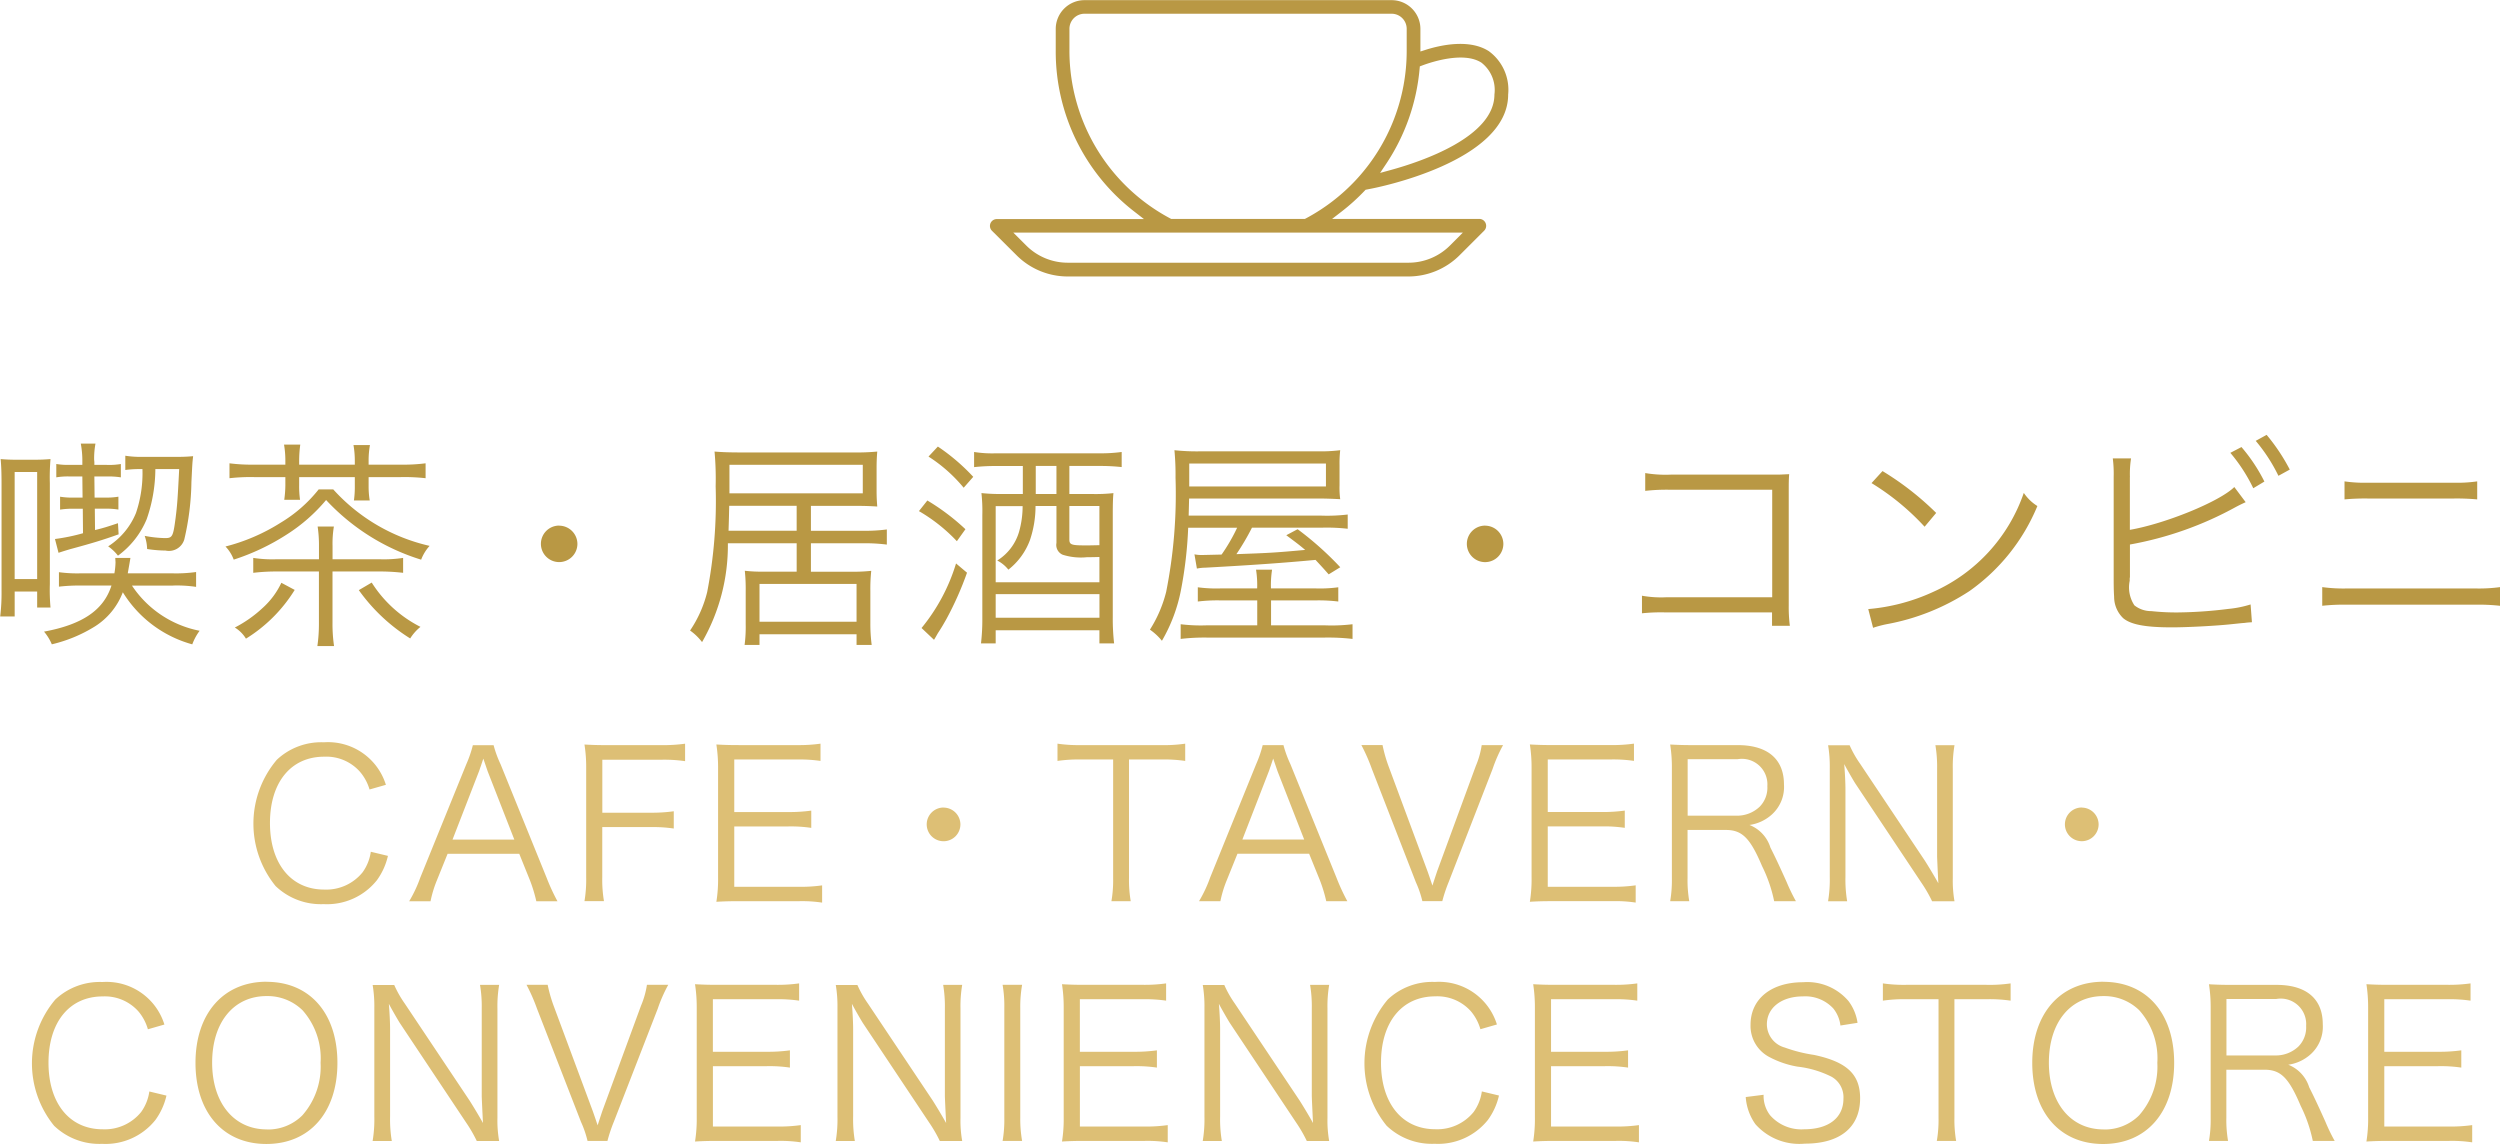
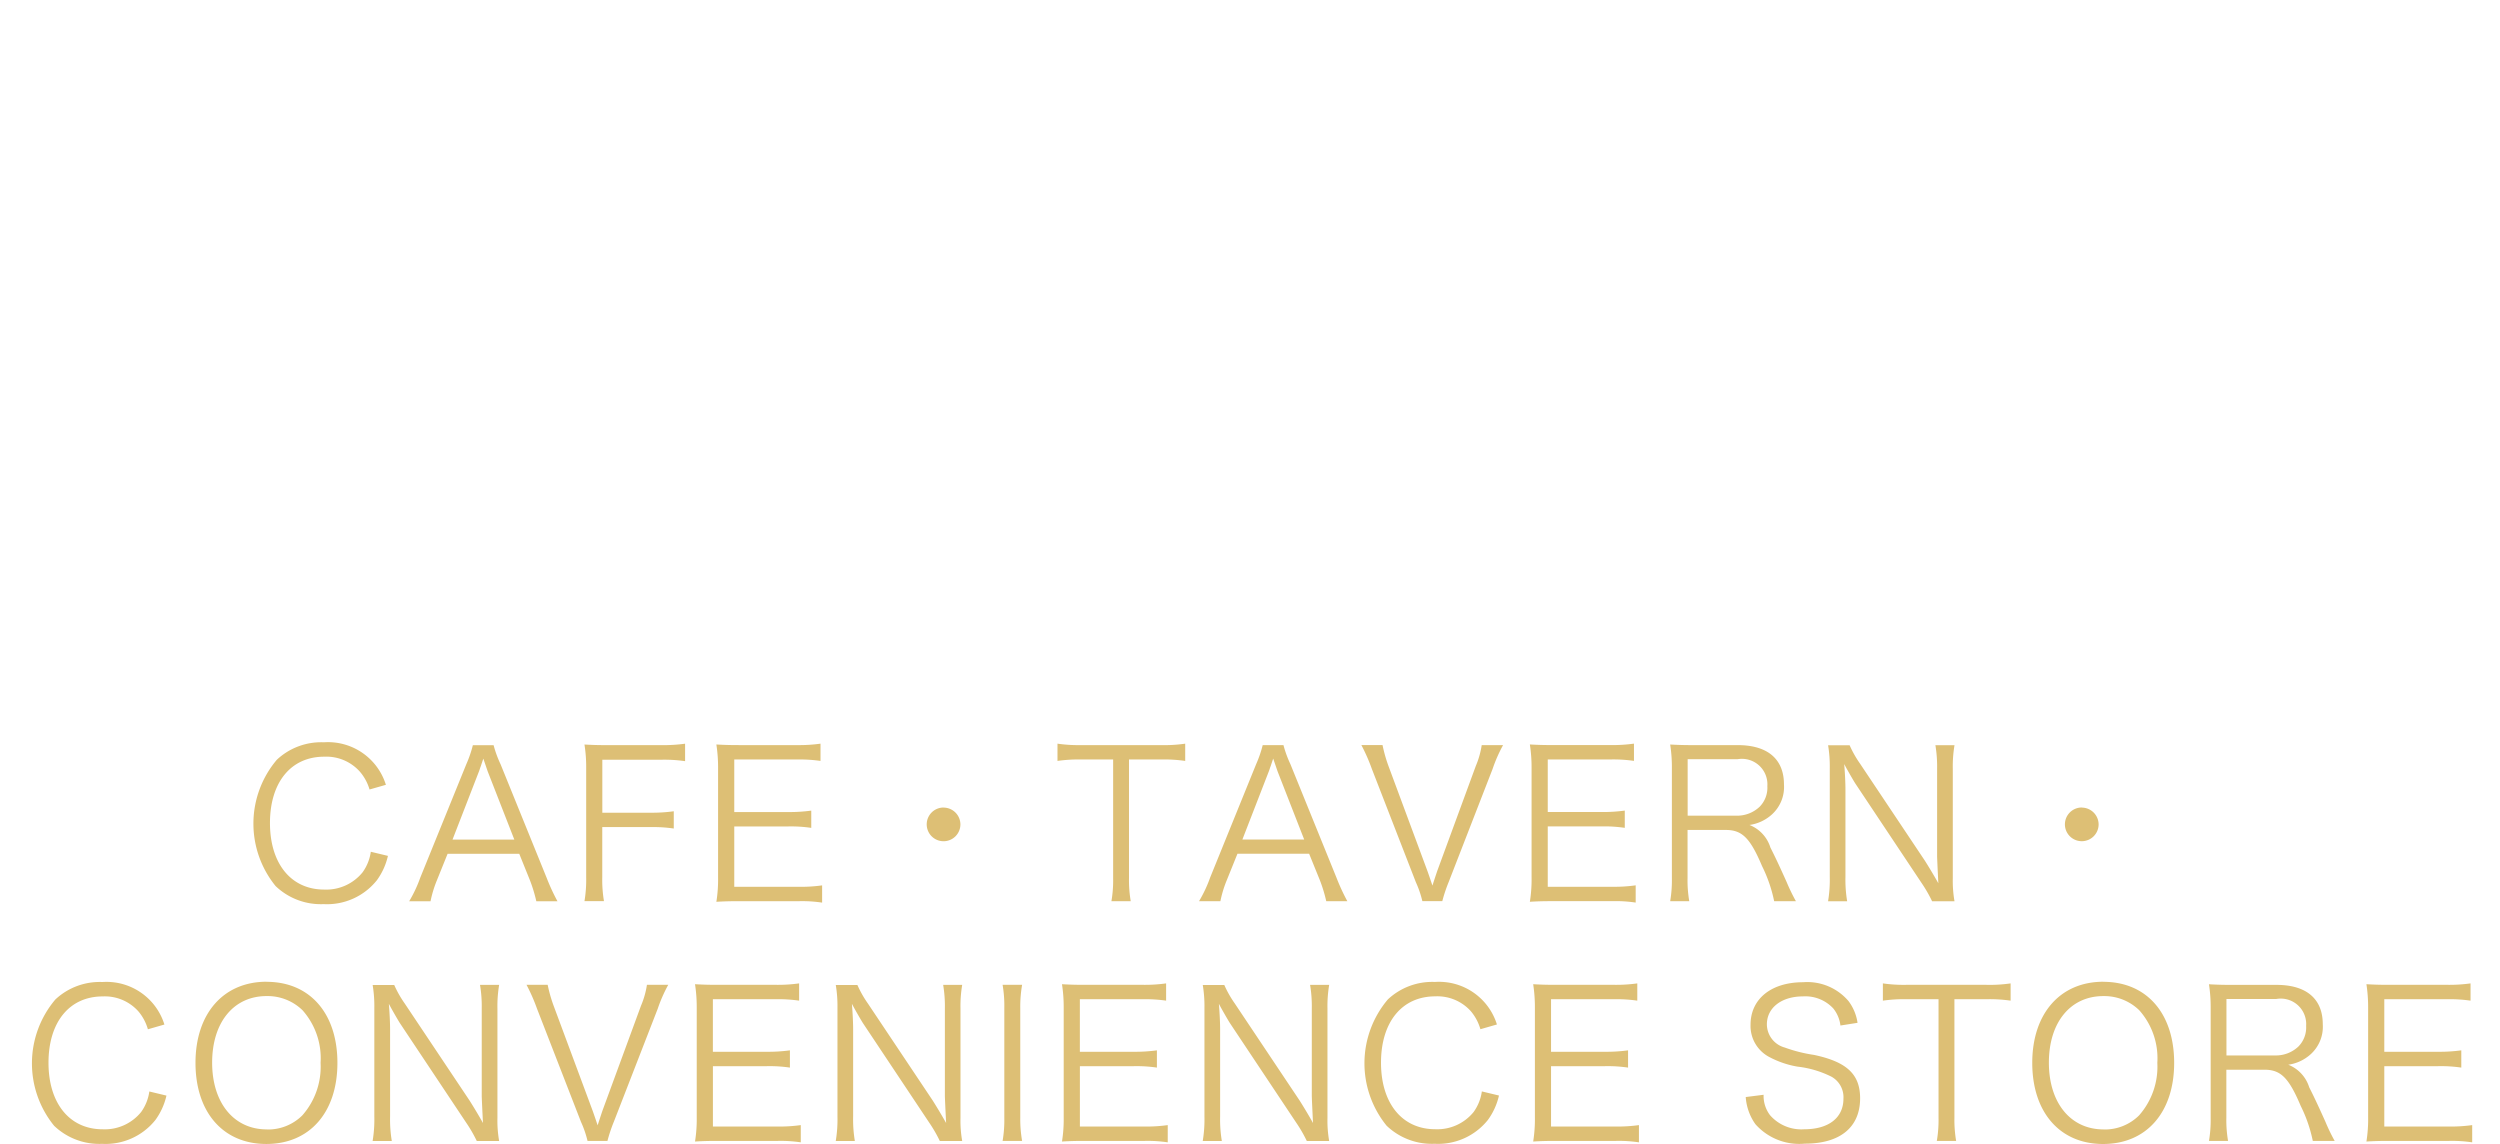
<svg xmlns="http://www.w3.org/2000/svg" id="喫茶_居酒屋_コンビニ" data-name="喫茶・居酒屋・コンビニ" width="146" height="66.812" viewBox="0 0 146 66.812">
  <defs>
    <style>
      .cls-1 {
        fill: #b99844;
      }

      .cls-1, .cls-2 {
        fill-rule: evenodd;
      }

      .cls-2 {
        fill: #ddbf75;
      }
    </style>
  </defs>
-   <path id="シェイプ_556" data-name="シェイプ 556" class="cls-1" d="M113.115,379.878h-8.6l0.554-.429a11.878,11.878,0,0,0,1.347-1.217l0.053-.056,0.312-.061c0.329-.063,8.014-1.572,8.014-5.5a2.791,2.791,0,0,0-1.129-2.533c-1.129-.724-2.792-0.361-3.683-0.08l-0.312.1v-1.321a1.682,1.682,0,0,0-1.682-1.678H90.055a1.682,1.682,0,0,0-1.681,1.678v1.278a11.8,11.8,0,0,0,4.6,9.4l0.553,0.429H84.932a0.4,0.4,0,0,0-.37.248,0.4,0.4,0,0,0,.087.435L86.085,382a4.223,4.223,0,0,0,3,1.24h19.874a4.232,4.232,0,0,0,3-1.24l1.435-1.434a0.4,0.4,0,0,0,.087-0.435A0.4,0.4,0,0,0,113.115,379.878Zm-3.492-8.758,0.014-.15,0.141-.053c0.551-.206,2.428-0.826,3.455-0.165a2.023,2.023,0,0,1,.761,1.858c0,2.482-4.236,3.913-6.057,4.413l-0.621.17,0.357-.534A11.88,11.88,0,0,0,109.623,371.12Zm-20.449-1.067v-1.278a0.881,0.881,0,0,1,.881-0.879h17.934a0.881,0.881,0,0,1,.881.879v1.278a11.056,11.056,0,0,1-2.878,7.457l-0.012.013a0.458,0.458,0,0,0-.042.046l-0.014.016a11.166,11.166,0,0,1-2.944,2.265l-0.053.028H95.114l-0.053-.028A11.091,11.091,0,0,1,89.174,370.053ZM111.4,381.43a3.423,3.423,0,0,1-2.434,1.006H89.085a3.423,3.423,0,0,1-2.435-1.006l-0.753-.751h26.252Z" transform="translate(-26.719 -367.094)" />
-   <path id="喫茶_居酒屋_コンビニ-2" data-name="喫茶・居酒屋・コンビニ" class="cls-1" d="M36.819,401.29a7.432,7.432,0,0,1,1.352.078V400.5a8.507,8.507,0,0,1-1.352.078H34.18q0.117-.663.156-0.9H33.452c0,0.078.013,0.182,0.013,0.273a4.071,4.071,0,0,1-.065.624H31.5a7.976,7.976,0,0,1-1.339-.065v0.845a10.363,10.363,0,0,1,1.326-.065h1.742c-0.455,1.43-1.69,2.275-3.939,2.691a2.854,2.854,0,0,1,.455.741,8.376,8.376,0,0,0,2.509-1.04,4.058,4.058,0,0,0,1.638-2,6.909,6.909,0,0,0,4.056,3.042,3.185,3.185,0,0,1,.429-0.793,6.147,6.147,0,0,1-3.952-2.639h2.392Zm-1.781-6.8a7.26,7.26,0,0,1-.377,2.561A4.183,4.183,0,0,1,33.036,399a2.584,2.584,0,0,1,.572.546,5.01,5.01,0,0,0,1.677-2.132,9,9,0,0,0,.507-2.925h1.391c-0.091,1.807-.117,2.119-0.208,2.847-0.143,1.092-.182,1.183-0.624,1.183a6.983,6.983,0,0,1-1.183-.13,2.474,2.474,0,0,1,.143.767,7.341,7.341,0,0,0,1.079.091,0.934,0.934,0,0,0,1.092-.65,15.544,15.544,0,0,0,.416-3.354c0.052-1.04.052-1.105,0.1-1.508a9.259,9.259,0,0,1-.962.039H35.09a5.8,5.8,0,0,1-1.053-.065v0.832a6.037,6.037,0,0,1,.871-0.052h0.13Zm-3.51-.247H30.761a4.012,4.012,0,0,1-.754-0.052v0.78a4.012,4.012,0,0,1,.754-0.052h0.767l0.013,1.235H31.034a4.361,4.361,0,0,1-.806-0.052v0.754a4.734,4.734,0,0,1,.806-0.052h0.52l0.013,1.43a11.142,11.142,0,0,1-1.638.338l0.208,0.806c0.156-.052.3-0.1,0.663-0.208,1.339-.364,1.859-0.52,2.847-0.871l-0.039-.65c-0.624.208-.819,0.273-1.339,0.4l-0.013-1.248h0.611a4.348,4.348,0,0,1,.767.052V396.1a3.989,3.989,0,0,1-.767.052H32.243L32.23,394.92h0.741a4.543,4.543,0,0,1,.806.052v-0.78a4,4,0,0,1-.819.052H32.23v-0.169l-0.013-.13A4.712,4.712,0,0,1,32.295,393H31.437a5.542,5.542,0,0,1,.091,1.079v0.169Zm-3.835-.3c-0.351,0-.65-0.013-0.936-0.039,0.039,0.429.052,0.832,0.052,1.456v6.227a11.452,11.452,0,0,1-.078,1.508h0.845v-1.456h1.313v0.936h0.78a11.35,11.35,0,0,1-.039-1.365v-5.889a12.523,12.523,0,0,1,.039-1.417c-0.312.026-.585,0.039-1,0.039H27.692Zm-0.117.715h1.313v6.253H27.575V394.66Zm18.564,5.811h2.652a11.629,11.629,0,0,1,1.469.078v-0.871a7.478,7.478,0,0,1-1.4.078H46.14v-0.78a6.019,6.019,0,0,1,.078-1.131H45.269a7.422,7.422,0,0,1,.078,1.118v0.793H42.9a7.32,7.32,0,0,1-1.391-.078v0.871a11.255,11.255,0,0,1,1.43-.078h2.405V403.5a8.97,8.97,0,0,1-.091,1.326h0.975a8.849,8.849,0,0,1-.091-1.326v-3.029Zm-2.756-6.24h-1.82a10.125,10.125,0,0,1-1.443-.078v0.871a10.863,10.863,0,0,1,1.443-.065h1.82v0.481a6.493,6.493,0,0,1-.065.845h0.923a5.449,5.449,0,0,1-.052-0.845v-0.481h3.25v0.52a5.669,5.669,0,0,1-.052.845h0.923a5.049,5.049,0,0,1-.065-0.858v-0.507h1.872a10.96,10.96,0,0,1,1.456.065v-0.871a10.082,10.082,0,0,1-1.456.078H48.246v-0.208a5.241,5.241,0,0,1,.078-0.936H47.362a5.347,5.347,0,0,1,.078.936v0.208H44.19v-0.247a7.174,7.174,0,0,1,.065-0.923H43.306a5.415,5.415,0,0,1,.078.923v0.247Zm-0.234,6.9a4.616,4.616,0,0,1-1.092,1.469,7.248,7.248,0,0,1-1.625,1.144,1.941,1.941,0,0,1,.65.65,8.762,8.762,0,0,0,2.847-2.847Zm4.524,0.429a10.513,10.513,0,0,0,3,2.821,2.752,2.752,0,0,1,.6-0.676,7.228,7.228,0,0,1-2.847-2.587Zm-2.34-5.889a8.235,8.235,0,0,1-2.223,1.95,11.191,11.191,0,0,1-3.224,1.391,2.2,2.2,0,0,1,.481.767,13.18,13.18,0,0,0,3.12-1.482,9.911,9.911,0,0,0,2.275-2,12.679,12.679,0,0,0,5.551,3.484,2.539,2.539,0,0,1,.494-0.806,10.8,10.8,0,0,1-5.629-3.3H45.334Zm14.04,2.119a1.066,1.066,0,1,0,1.066,1.066A1.071,1.071,0,0,0,59.374,397.793Zm13.871,1.027v1.664H71.282a8.589,8.589,0,0,1-1.066-.052,10.114,10.114,0,0,1,.052,1.183v1.95a7.962,7.962,0,0,1-.065,1.2h0.871v-0.624h5.668v0.624h0.884a9.5,9.5,0,0,1-.078-1.287v-1.859a9.834,9.834,0,0,1,.052-1.183,10.075,10.075,0,0,1-1.2.052H74.077V398.82h3.107a9.976,9.976,0,0,1,1.326.078v-0.884a9.37,9.37,0,0,1-1.313.078h-3.12v-1.456h2.587c0.533,0,.884.013,1.287,0.039-0.026-.338-0.039-0.546-0.039-0.962v-1.248c0-.4.013-0.689,0.039-1a12.483,12.483,0,0,1-1.365.052H70.021c-0.676,0-1.105-.013-1.573-0.052a17.5,17.5,0,0,1,.065,2.028,27.963,27.963,0,0,1-.494,6.175,7,7,0,0,1-1,2.249,3.145,3.145,0,0,1,.7.676,11.33,11.33,0,0,0,1.508-5.772h4.017Zm0-.728H69.266c0.013-.416.026-0.754,0.039-1.456h3.939v1.456Zm-3.926-2.184v-1.664h7.787v1.664H69.318Zm1.755,5.291h5.668v2.21H71.074V401.2Zm15.379-6.89v1.638H85.322a10.521,10.521,0,0,1-1.287-.052,9.6,9.6,0,0,1,.052,1.287V403.2a12.071,12.071,0,0,1-.078,1.469h0.858V403.9h6.058v0.767h0.858a12.7,12.7,0,0,1-.078-1.547v-5.915c0-.741.013-1.053,0.039-1.313a9.571,9.571,0,0,1-1.235.052H89.17v-1.638h1.781a11.481,11.481,0,0,1,1.274.065V393.49a9.1,9.1,0,0,1-1.287.078H84.88a6.749,6.749,0,0,1-1.274-.078v0.884a11.4,11.4,0,0,1,1.261-.065h1.586Zm0.754,0h1.209v1.638H87.207v-1.638Zm-0.767,2.34a5.475,5.475,0,0,1-.208,1.508,2.949,2.949,0,0,1-1.274,1.677,1.988,1.988,0,0,1,.65.533,3.914,3.914,0,0,0,1.261-1.729,6.2,6.2,0,0,0,.325-1.989h1.222v2.158a0.622,0.622,0,0,0,.364.689,3.549,3.549,0,0,0,1.43.143c0.169,0,.377,0,0.715-0.013V401.1H84.867v-4.446H86.44Zm2.73,0h1.755v2.288c-0.572.013-.572,0.013-0.793,0.013-0.845,0-.962-0.039-0.962-0.351v-1.95Zm-4.3,5.148h6.058v1.378H84.867V401.8Zm-3.926-8.034a8.842,8.842,0,0,1,2.054,1.82l0.559-.637a11.815,11.815,0,0,0-2.067-1.768Zm-0.559,3.185A9.764,9.764,0,0,1,82.6,398.7L83.1,398a12.958,12.958,0,0,0-2.223-1.677ZM82.552,400a10.955,10.955,0,0,1-2.015,3.77l0.728,0.689c0.13-.208.143-0.247,0.234-0.4,0.247-.377.338-0.546,0.494-0.819a18.907,18.907,0,0,0,1.2-2.7Zm16.419-2.093a10.559,10.559,0,0,1-.91,1.573c-1.079.026-1.079,0.026-1.131,0.026a2.01,2.01,0,0,1-.455-0.039l0.143,0.832a2.473,2.473,0,0,1,.481-0.052c2.847-.156,4.654-0.286,6.448-0.455,0.286,0.312.39,0.416,0.767,0.845l0.676-.416A18.483,18.483,0,0,0,102.5,398l-0.663.351c0.559,0.416.767,0.572,1.105,0.858-1.833.169-2.184,0.182-4.017,0.247a14.355,14.355,0,0,0,.91-1.547h4.108a10.8,10.8,0,0,1,1.482.065v-0.832a10.19,10.19,0,0,1-1.521.065H96.137l0.026-1H103.7c0.4,0,.78.013,1.287,0.039a5.068,5.068,0,0,1-.039-0.819V394.27a6.8,6.8,0,0,1,.039-0.884,9.1,9.1,0,0,1-1.339.065H96.879a12.1,12.1,0,0,1-1.573-.065A15.543,15.543,0,0,1,95.37,395a29.216,29.216,0,0,1-.546,6.656,7.521,7.521,0,0,1-.949,2.21,3.339,3.339,0,0,1,.7.65,9.456,9.456,0,0,0,1.105-2.925,24.122,24.122,0,0,0,.429-3.679h2.86Zm-2.8-2.405v-1.339h7.983v1.339H96.176Zm4.772,5.954a5.837,5.837,0,0,1,.065-1.092h-0.936a5.752,5.752,0,0,1,.065,1.092H98.049a8.041,8.041,0,0,1-1.378-.065v0.832a9.389,9.389,0,0,1,1.365-.065h2.106v1.456H97.191a9.546,9.546,0,0,1-1.521-.065v0.858a11.882,11.882,0,0,1,1.573-.078h6.8a12.518,12.518,0,0,1,1.664.078v-0.858a10.114,10.114,0,0,1-1.612.065h-3.146v-1.456h2.561a9.61,9.61,0,0,1,1.365.065v-0.832a7.955,7.955,0,0,1-1.365.065h-2.561Zm12.506-3.666a1.066,1.066,0,1,0,1.066,1.066A1.071,1.071,0,0,0,113.454,397.793Zm16.757,5.07v0.78h1.04a8.711,8.711,0,0,1-.065-1.183V395.8c0-.468,0-0.689.026-1.014-0.325.013-.507,0.026-0.676,0.026H124.3a7.111,7.111,0,0,1-1.5-.091v1.04a10.9,10.9,0,0,1,1.5-.065h5.916v6.279h-6.189a6.356,6.356,0,0,1-1.417-.091v1.027a10.459,10.459,0,0,1,1.391-.052h6.215Zm5.81-7.553a14.384,14.384,0,0,1,3.1,2.548l0.676-.806a16.945,16.945,0,0,0-3.134-2.444Zm0.091,8.45a6.83,6.83,0,0,1,.78-0.208,13.1,13.1,0,0,0,4.85-1.937,11.4,11.4,0,0,0,3.965-4.966,2.6,2.6,0,0,1-.793-0.767,9.823,9.823,0,0,1-5.3,5.785,11.32,11.32,0,0,1-3.784,1Zm15-8.8a5.752,5.752,0,0,1,.065-1.092h-1.066a7.213,7.213,0,0,1,.052,1.079v5.993c0,0.546.013,0.806,0.026,1.014a1.726,1.726,0,0,0,.533,1.248c0.455,0.377,1.314.533,2.848,0.533,0.9,0,2.613-.091,3.445-0.182l0.624-.065,0.169-.013c0.195-.026.234-0.026,0.429-0.039l-0.078-1.04a6.263,6.263,0,0,1-1.287.26,25.717,25.717,0,0,1-2.977.208,13.557,13.557,0,0,1-1.534-.078,1.564,1.564,0,0,1-.989-0.338,1.9,1.9,0,0,1-.273-1.43v-0.143l0.013-.078v-1.9a20.177,20.177,0,0,0,6.2-2.2c0.3-.156.364-0.182,0.559-0.273l-0.663-.884c-0.871.858-4.043,2.145-6.1,2.5v-3.081Zm5.864-1.417a9.628,9.628,0,0,1,1.339,2.067l0.65-.39a9.869,9.869,0,0,0-1.339-2.015Zm1.482-.7a9.738,9.738,0,0,1,1.326,2.041l0.663-.364a11.242,11.242,0,0,0-1.352-2.028Zm5.186,3.419a12.9,12.9,0,0,1,1.378-.052h4.993a12.9,12.9,0,0,1,1.378.052v-1.053a8.093,8.093,0,0,1-1.391.078h-4.967a8.093,8.093,0,0,1-1.391-.078v1.053Zm-1.313,6.214a11.742,11.742,0,0,1,1.5-.065h7.4a11.618,11.618,0,0,1,1.5.065v-1.092a9.271,9.271,0,0,1-1.508.078h-7.372a9.271,9.271,0,0,1-1.508-.078v1.092Z" transform="translate(-26.719 -367.094)" />
  <path id="CAFE_TAVERN_CONVENIENCE_STORE" data-name="CAFE・TAVERN・  CONVENIENCE STORE" class="cls-2" d="M49.255,412.927a3.539,3.539,0,0,0-3.622-2.483,3.787,3.787,0,0,0-2.747,1.02,5.775,5.775,0,0,0-.072,7.376,3.821,3.821,0,0,0,2.806,1.055,3.722,3.722,0,0,0,3.106-1.391,3.879,3.879,0,0,0,.648-1.427l-1-.24a2.678,2.678,0,0,1-.48,1.2,2.732,2.732,0,0,1-2.243,1.008c-1.931,0-3.166-1.512-3.166-3.886s1.223-3.874,3.166-3.874a2.626,2.626,0,0,1,2.075.863A2.8,2.8,0,0,1,48.3,413.2Zm10.02,6.8a11.893,11.893,0,0,1-.636-1.379l-2.686-6.62a6.489,6.489,0,0,1-.408-1.116H54.334a6.846,6.846,0,0,1-.384,1.116l-2.687,6.62a7.64,7.64,0,0,1-.648,1.379h1.247a6.707,6.707,0,0,1,.372-1.223l0.624-1.547h4.186l0.624,1.547a8.64,8.64,0,0,1,.372,1.223h1.235Zm-2.519-3.6h-3.61l1.535-3.958c0.024-.048.06-0.179,0.132-0.371,0.024-.084.072-0.216,0.132-0.4,0.228,0.659.228,0.671,0.264,0.767Zm5.138-.731H64.7a8.355,8.355,0,0,1,1.367.084v-1.008a9.168,9.168,0,0,1-1.367.084H61.895v-3.094h3.454a8.421,8.421,0,0,1,1.379.084v-1.02a9.341,9.341,0,0,1-1.379.084H62.171c-0.576,0-.9-0.012-1.319-0.036a8.359,8.359,0,0,1,.1,1.368v6.38a7.545,7.545,0,0,1-.1,1.4h1.139a7.528,7.528,0,0,1-.1-1.4V415.4ZM74.732,418.8a8.878,8.878,0,0,1-1.331.084H69.6v-3.526h3.154a8.13,8.13,0,0,1,1.343.084v-1.008a9.377,9.377,0,0,1-1.343.084H69.6v-3.07h3.694a8.422,8.422,0,0,1,1.343.084v-1.008a8.937,8.937,0,0,1-1.343.084H69.874c-0.576,0-.9-0.012-1.319-0.036a8.856,8.856,0,0,1,.1,1.368v6.392a8.259,8.259,0,0,1-.1,1.427c0.408-.024.744-0.036,1.319-0.036h3.514a7.849,7.849,0,0,1,1.343.084V418.8Zm7.092-4.546a0.984,0.984,0,1,0,.983.984A0.988,0.988,0,0,0,81.824,414.258Zm10.837-2.806H94.52a8.622,8.622,0,0,1,1.415.084v-1.008a8.432,8.432,0,0,1-1.415.084H89.843a8.452,8.452,0,0,1-1.367-.084v1.008a8.614,8.614,0,0,1,1.379-.084h1.871v6.92a7.143,7.143,0,0,1-.1,1.355h1.127a7.383,7.383,0,0,1-.1-1.355v-6.92Zm12.742,8.275a11.894,11.894,0,0,1-.636-1.379l-2.687-6.62a6.537,6.537,0,0,1-.407-1.116h-1.212a6.832,6.832,0,0,1-.384,1.116l-2.686,6.62a7.64,7.64,0,0,1-.648,1.379h1.247a6.707,6.707,0,0,1,.372-1.223l0.624-1.547h4.186L103.8,418.5a8.64,8.64,0,0,1,.372,1.223H105.4Zm-2.519-3.6h-3.61l1.535-3.958c0.024-.048.06-0.179,0.132-0.371,0.024-.084.072-0.216,0.132-0.4,0.228,0.659.228,0.671,0.264,0.767Zm4.922-4.293a8.491,8.491,0,0,1-.347-1.224h-1.236a10.646,10.646,0,0,1,.612,1.392l2.567,6.608a6.068,6.068,0,0,1,.383,1.115h1.164a9,9,0,0,1,.372-1.115L113.887,412a8.651,8.651,0,0,1,.612-1.392h-1.248a5.034,5.034,0,0,1-.347,1.224l-2.255,6.14c-0.084.252-.156,0.468-0.276,0.84-0.12-.36-0.24-0.708-0.288-0.84Zm14.433,6.968a8.864,8.864,0,0,1-1.331.084h-3.8v-3.526h3.155a8.134,8.134,0,0,1,1.343.084v-1.008a9.384,9.384,0,0,1-1.343.084h-3.155v-3.07H120.8a8.41,8.41,0,0,1,1.343.084v-1.008a8.925,8.925,0,0,1-1.343.084h-3.418c-0.576,0-.9-0.012-1.319-0.036a8.844,8.844,0,0,1,.1,1.368v6.392a8.248,8.248,0,0,1-.1,1.427c0.408-.024.743-0.036,1.319-0.036H120.9a7.837,7.837,0,0,1,1.343.084V418.8Zm9.36,0.923a10.988,10.988,0,0,1-.54-1.115c-0.372-.828-0.66-1.451-0.948-2.015a2.075,2.075,0,0,0-1.223-1.319,2.46,2.46,0,0,0,1.295-.6,2.164,2.164,0,0,0,.72-1.763c0-1.487-.959-2.3-2.7-2.3h-2.639c-0.552,0-.888-0.012-1.307-0.036a8.594,8.594,0,0,1,.1,1.38v6.428a7.244,7.244,0,0,1-.1,1.343h1.115a7.217,7.217,0,0,1-.1-1.355v-2.806H127.5c0.959,0,1.427.467,2.123,2.11a8.39,8.39,0,0,1,.707,2.051H131.6Zm-6.321-4.989v-3.3h2.915a1.488,1.488,0,0,1,1.739,1.571,1.581,1.581,0,0,1-.456,1.211,1.915,1.915,0,0,1-1.355.516h-2.843Zm8.2-4.126a7.515,7.515,0,0,1,.1,1.344V418.3a7.653,7.653,0,0,1-.1,1.427h1.115a7.653,7.653,0,0,1-.1-1.427v-5.121c0-.312-0.024-0.9-0.072-1.463,0.168,0.323.564,1.007,0.66,1.151l3.85,5.781a8.2,8.2,0,0,1,.623,1.079h1.308a6.85,6.85,0,0,1-.1-1.343v-6.392a7.513,7.513,0,0,1,.1-1.38h-1.116a7.6,7.6,0,0,1,.1,1.38v5.085c0,0.108.024,0.635,0.072,1.6-0.288-.516-0.648-1.1-0.779-1.307l-3.79-5.673a6.258,6.258,0,0,1-.612-1.08h-1.259Zm14.817,3.646a0.984,0.984,0,1,0,.983.984A0.988,0.988,0,0,0,148.292,414.258ZM36.32,426.927a3.539,3.539,0,0,0-3.622-2.483,3.787,3.787,0,0,0-2.746,1.02,5.775,5.775,0,0,0-.072,7.376,3.821,3.821,0,0,0,2.806,1.055,3.722,3.722,0,0,0,3.106-1.391,3.881,3.881,0,0,0,.648-1.427l-1-.24a2.678,2.678,0,0,1-.48,1.2,2.732,2.732,0,0,1-2.243,1.008c-1.931,0-3.166-1.512-3.166-3.886s1.223-3.874,3.166-3.874a2.626,2.626,0,0,1,2.075.863,2.8,2.8,0,0,1,.564,1.056Zm5.966-2.5c-2.519,0-4.15,1.859-4.15,4.738s1.607,4.737,4.138,4.737,4.15-1.847,4.15-4.737S44.816,424.432,42.286,424.432Zm0.012,8.624c-1.919,0-3.19-1.548-3.19-3.9s1.259-3.886,3.178-3.886a2.927,2.927,0,0,1,2.1.827,4.219,4.219,0,0,1,1.055,3.071,4.294,4.294,0,0,1-1.067,3.07A2.838,2.838,0,0,1,42.3,433.056Zm6.182-8.444a7.515,7.515,0,0,1,.1,1.344V432.3a7.653,7.653,0,0,1-.1,1.427H49.6a7.653,7.653,0,0,1-.1-1.427v-5.121c0-.312-0.024-0.9-0.072-1.463,0.168,0.323.564,1.007,0.66,1.151l3.85,5.781a8.12,8.12,0,0,1,.624,1.079h1.307a6.859,6.859,0,0,1-.1-1.343v-6.392a7.523,7.523,0,0,1,.1-1.38H54.752a7.607,7.607,0,0,1,.1,1.38v5.085c0,0.108.024,0.635,0.072,1.6-0.288-.516-0.648-1.1-0.78-1.307l-3.79-5.673a6.265,6.265,0,0,1-.612-1.08H48.48Zm10.571,1.224a8.386,8.386,0,0,1-.348-1.224H57.468A10.646,10.646,0,0,1,58.08,426l2.567,6.608a6.021,6.021,0,0,1,.384,1.115h1.163a8.991,8.991,0,0,1,.372-1.115L65.132,426a8.651,8.651,0,0,1,.612-1.392H64.5a5.049,5.049,0,0,1-.348,1.224l-2.255,6.14c-0.084.252-.156,0.468-0.276,0.84-0.12-.36-0.24-0.708-0.288-0.84ZM73.484,432.8a8.878,8.878,0,0,1-1.331.084h-3.8v-3.526h3.154a8.131,8.131,0,0,1,1.343.084v-1.008a9.379,9.379,0,0,1-1.343.084H68.351v-3.07h3.694a8.424,8.424,0,0,1,1.343.084v-1.008a8.939,8.939,0,0,1-1.343.084H68.627c-0.576,0-.9-0.012-1.319-0.036a8.844,8.844,0,0,1,.1,1.368v6.392a8.249,8.249,0,0,1-.1,1.427c0.408-.024.744-0.036,1.319-0.036h3.514a7.849,7.849,0,0,1,1.343.084V432.8Zm2.043-8.192a7.525,7.525,0,0,1,.1,1.344V432.3a7.663,7.663,0,0,1-.1,1.427h1.115a7.653,7.653,0,0,1-.1-1.427v-5.121c0-.312-0.024-0.9-0.072-1.463,0.168,0.323.564,1.007,0.66,1.151l3.85,5.781a8.117,8.117,0,0,1,.624,1.079h1.307a6.851,6.851,0,0,1-.1-1.343v-6.392a7.514,7.514,0,0,1,.1-1.38H81.8a7.6,7.6,0,0,1,.1,1.38v5.085c0,0.108.024,0.635,0.072,1.6-0.288-.516-0.648-1.1-0.779-1.307l-3.79-5.673a6.255,6.255,0,0,1-.612-1.08H75.527Zm9.744,0a7.18,7.18,0,0,1,.1,1.344v6.428a7.244,7.244,0,0,1-.1,1.343h1.139a7.421,7.421,0,0,1-.108-1.343v-6.428a7.527,7.527,0,0,1,.108-1.344H85.271Zm9.645,8.192a8.876,8.876,0,0,1-1.331.084h-3.8v-3.526h3.154a8.131,8.131,0,0,1,1.343.084v-1.008a9.379,9.379,0,0,1-1.343.084H89.783v-3.07h3.694a8.424,8.424,0,0,1,1.343.084v-1.008a8.939,8.939,0,0,1-1.343.084H90.058c-0.576,0-.9-0.012-1.319-0.036a8.844,8.844,0,0,1,.1,1.368v6.392a8.248,8.248,0,0,1-.1,1.427c0.408-.024.744-0.036,1.319-0.036h3.514a7.848,7.848,0,0,1,1.343.084V432.8Zm2.043-8.192a7.515,7.515,0,0,1,.1,1.344V432.3a7.653,7.653,0,0,1-.1,1.427h1.115a7.653,7.653,0,0,1-.1-1.427v-5.121c0-.312-0.024-0.9-0.072-1.463,0.168,0.323.564,1.007,0.66,1.151l3.85,5.781a8.116,8.116,0,0,1,.624,1.079h1.307a6.85,6.85,0,0,1-.1-1.343v-6.392a7.513,7.513,0,0,1,.1-1.38h-1.115a7.6,7.6,0,0,1,.1,1.38v5.085c0,0.108.023,0.635,0.071,1.6-0.287-.516-0.647-1.1-0.779-1.307l-3.79-5.673a6.265,6.265,0,0,1-.612-1.08H96.959Zm17.18,2.315a3.54,3.54,0,0,0-3.622-2.483,3.788,3.788,0,0,0-2.747,1.02,5.776,5.776,0,0,0-.072,7.376,3.822,3.822,0,0,0,2.807,1.055,3.723,3.723,0,0,0,3.106-1.391,3.879,3.879,0,0,0,.648-1.427l-1-.24a2.688,2.688,0,0,1-.479,1.2,2.733,2.733,0,0,1-2.243,1.008c-1.931,0-3.167-1.512-3.167-3.886s1.224-3.874,3.167-3.874a2.627,2.627,0,0,1,2.075.863,2.811,2.811,0,0,1,.563,1.056Zm8.292,5.877a8.864,8.864,0,0,1-1.331.084h-3.8v-3.526h3.155a8.134,8.134,0,0,1,1.343.084v-1.008a9.384,9.384,0,0,1-1.343.084H117.3v-3.07h3.694a8.41,8.41,0,0,1,1.343.084v-1.008a8.925,8.925,0,0,1-1.343.084h-3.418c-0.576,0-.9-0.012-1.319-0.036a8.844,8.844,0,0,1,.1,1.368v6.392a8.248,8.248,0,0,1-.1,1.427c0.408-.024.743-0.036,1.319-0.036h3.514a7.837,7.837,0,0,1,1.343.084V432.8Zm12.768-5.973a2.767,2.767,0,0,0-.528-1.271,3.159,3.159,0,0,0-2.65-1.1c-1.859,0-3.07.972-3.07,2.483a2.047,2.047,0,0,0,1.115,1.895,5.445,5.445,0,0,0,1.631.552,5.882,5.882,0,0,1,1.979.587,1.371,1.371,0,0,1,.7,1.284c0,1.115-.864,1.787-2.291,1.787a2.428,2.428,0,0,1-2-.828,1.868,1.868,0,0,1-.372-1.187l-1.043.132a3.1,3.1,0,0,0,.563,1.583,3.427,3.427,0,0,0,2.891,1.139c2.063,0,3.226-.959,3.226-2.65,0-1.392-.767-2.123-2.686-2.531a8.734,8.734,0,0,1-1.715-.432,1.412,1.412,0,0,1-1.044-1.355c0-.971.864-1.631,2.1-1.631a2.225,2.225,0,0,1,1.775.7,1.952,1.952,0,0,1,.42,1Zm5.666-1.379h1.859a8.625,8.625,0,0,1,1.415.084v-1.008a8.435,8.435,0,0,1-1.415.084h-4.678a8.456,8.456,0,0,1-1.367-.084v1.008a8.62,8.62,0,0,1,1.379-.084h1.871v6.92a7.143,7.143,0,0,1-.1,1.355h1.128a7.382,7.382,0,0,1-.1-1.355v-6.92Zm8.687-1.02c-2.518,0-4.149,1.859-4.149,4.738s1.607,4.737,4.137,4.737,4.15-1.847,4.15-4.737S152.083,424.432,149.552,424.432Zm0.012,8.624c-1.919,0-3.19-1.548-3.19-3.9s1.259-3.886,3.178-3.886a2.927,2.927,0,0,1,2.1.827,4.217,4.217,0,0,1,1.055,3.071,4.292,4.292,0,0,1-1.067,3.07A2.838,2.838,0,0,1,149.564,433.056Zm13.5,0.671a10.8,10.8,0,0,1-.539-1.115c-0.372-.828-0.66-1.451-0.948-2.015a2.077,2.077,0,0,0-1.223-1.319,2.467,2.467,0,0,0,1.295-.6,2.164,2.164,0,0,0,.72-1.763c0-1.487-.96-2.3-2.7-2.3H157.03c-0.552,0-.888-0.012-1.308-0.036a8.594,8.594,0,0,1,.1,1.38v6.428a7.244,7.244,0,0,1-.1,1.343h1.116a7.217,7.217,0,0,1-.1-1.355v-2.806h2.219c0.959,0,1.427.467,2.122,2.11a8.365,8.365,0,0,1,.708,2.051h1.271Zm-6.32-4.989v-3.3h2.914a1.487,1.487,0,0,1,1.739,1.571,1.581,1.581,0,0,1-.456,1.211,1.912,1.912,0,0,1-1.355.516h-2.842Zm14.349,4.066a8.882,8.882,0,0,1-1.331.084h-3.8v-3.526h3.154a8.126,8.126,0,0,1,1.343.084v-1.008a9.365,9.365,0,0,1-1.343.084h-3.154v-3.07h3.694a8.427,8.427,0,0,1,1.343.084v-1.008a8.943,8.943,0,0,1-1.343.084h-3.418c-0.576,0-.9-0.012-1.32-0.036a8.844,8.844,0,0,1,.1,1.368v6.392a8.248,8.248,0,0,1-.1,1.427c0.408-.024.744-0.036,1.32-0.036h3.514a7.852,7.852,0,0,1,1.343.084V432.8Z" transform="translate(-26.719 -367.094)" />
</svg>